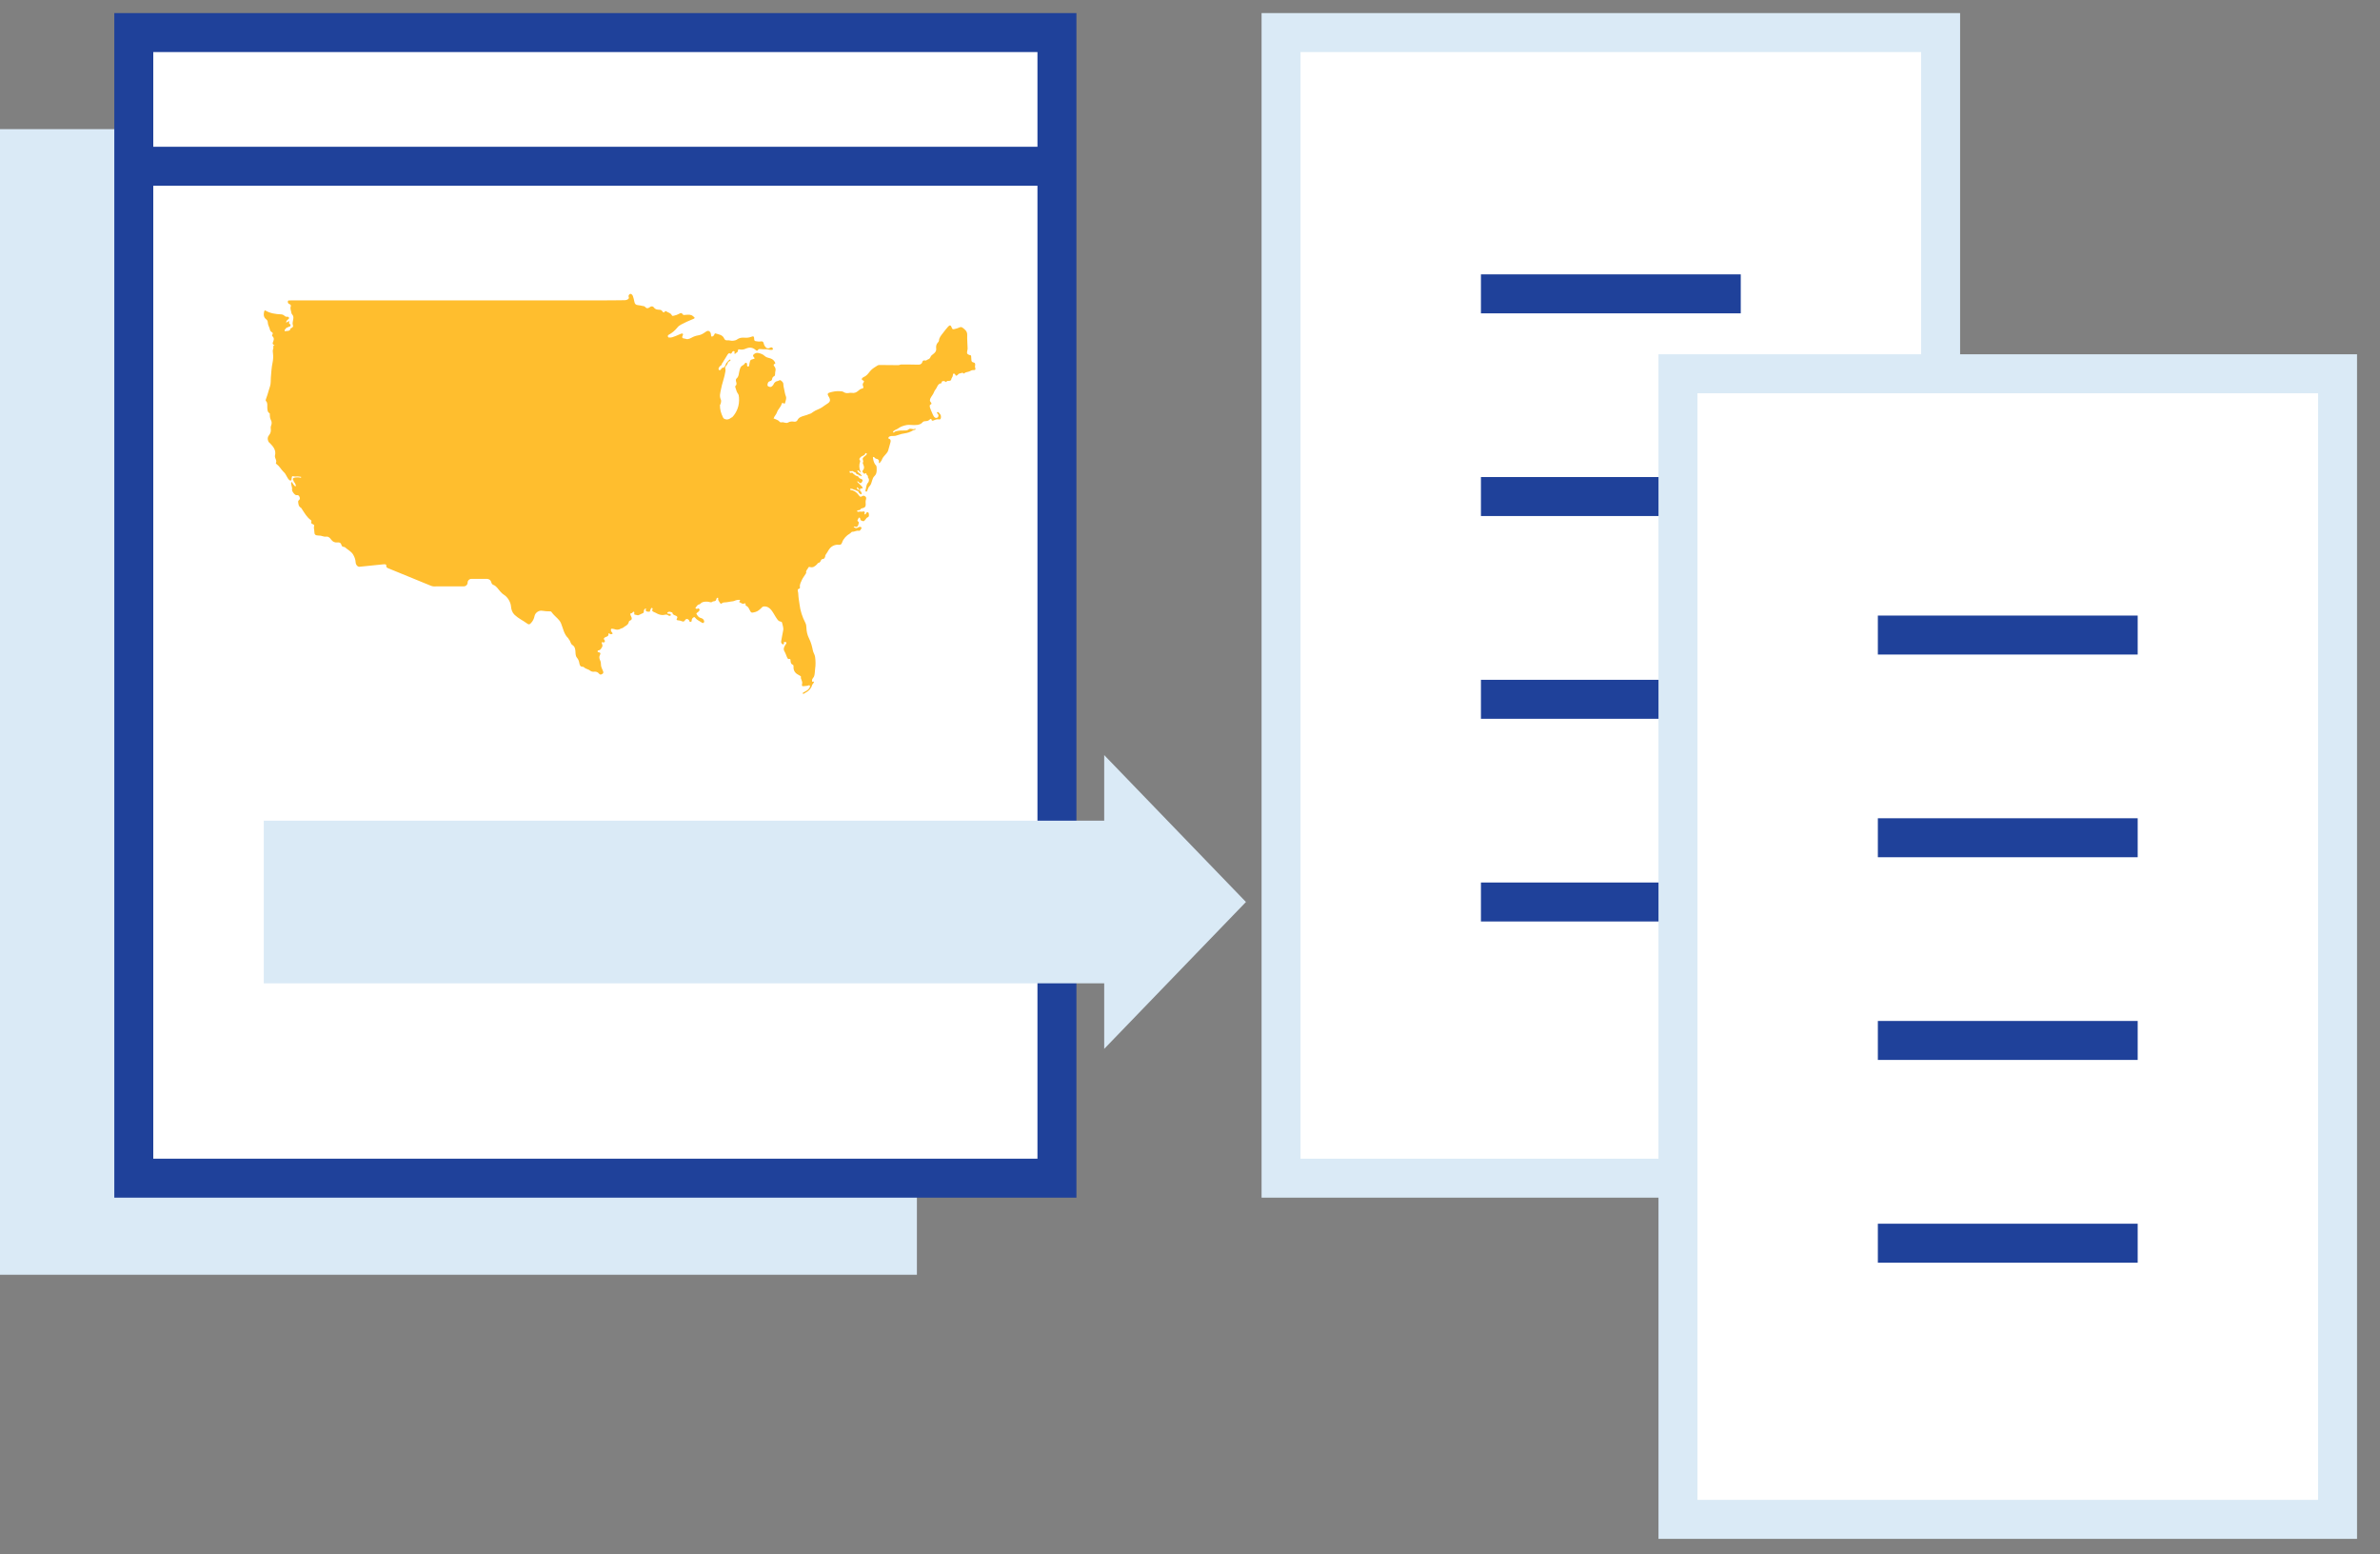
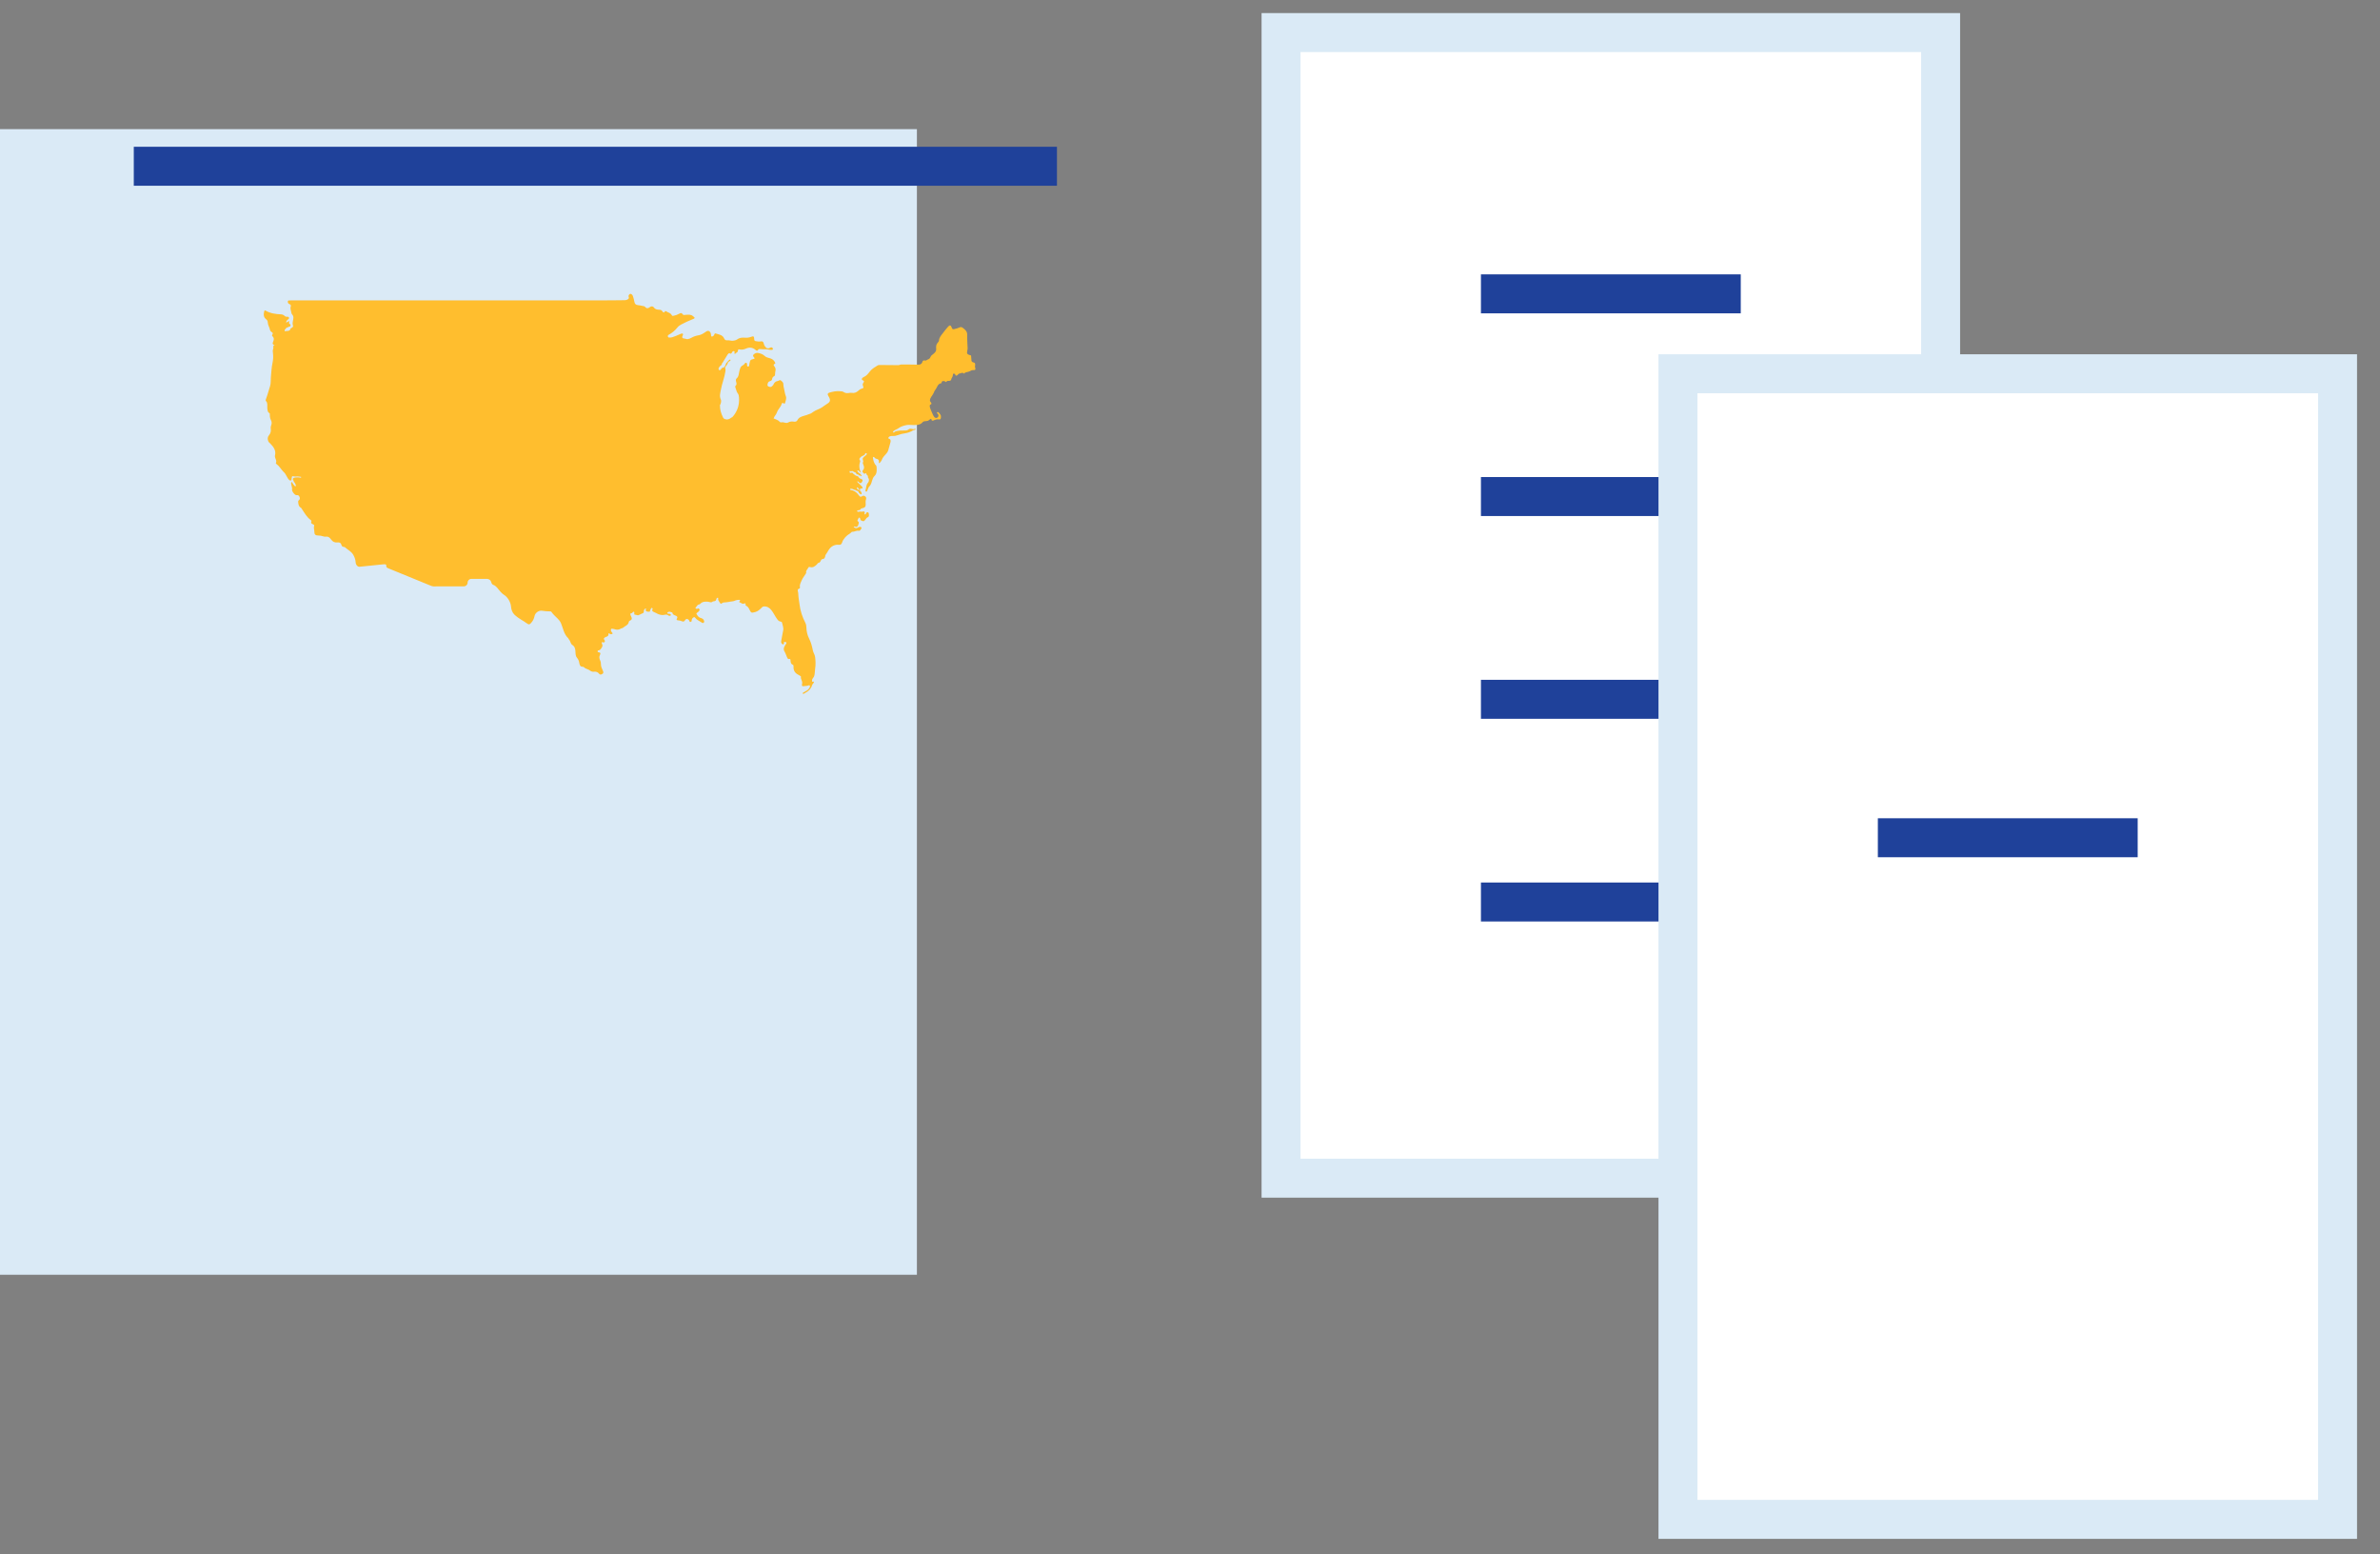
<svg xmlns="http://www.w3.org/2000/svg" width="268" height="175" viewBox="0 0 268 175" fill="none">
  <rect x="0" y="0" width="268" height="175" fill="#808080" stroke="none" />
  <g clip-path="url(#clip0_6759_31338)">
-     <path d="M103.248 14.54H-0.704V143.513H103.248V14.54Z" fill="#DAEAF6" />
-     <path d="M119.017 3.667H15.065V132.64H119.017V3.667Z" fill="white" stroke="#1F419A" stroke-width="4.388" stroke-miterlimit="10" />
+     <path d="M103.248 14.54H-0.704V143.513H103.248Z" fill="#DAEAF6" />
    <path d="M67.593 33.818C67.594 33.818 67.594 33.818 67.593 33.818H32.844C32.731 33.817 32.618 33.816 32.506 33.827C32.384 33.838 32.385 34.043 32.458 34.142C32.492 34.188 32.547 34.22 32.611 34.242C32.733 34.282 32.778 34.407 32.749 34.474C32.639 34.743 32.783 34.979 32.814 35.229C32.821 35.286 32.854 35.346 32.891 35.392C32.909 35.415 32.926 35.436 32.942 35.456C33.16 35.728 32.938 36.111 32.95 36.459C32.954 36.542 33 36.618 33.003 36.701C33.004 36.715 33.002 36.729 32.998 36.743C32.978 36.808 32.929 36.867 32.87 36.902C32.836 36.922 32.796 36.934 32.759 36.951C32.729 36.965 32.71 36.994 32.702 37.026C32.697 37.043 32.698 37.06 32.696 37.077C32.695 37.083 32.693 37.089 32.691 37.094C32.674 37.134 32.631 37.159 32.598 37.187C32.473 37.297 32.293 37.231 32.149 37.285C32.075 37.312 31.993 37.22 32.079 37.117C32.081 37.114 32.083 37.112 32.085 37.109C32.159 37.023 32.22 36.913 32.325 36.87C32.368 36.852 32.415 36.841 32.459 36.828C32.475 36.823 32.501 36.804 32.514 36.794C32.585 36.74 32.705 36.772 32.712 36.683C32.714 36.651 32.714 36.62 32.711 36.587C32.706 36.516 32.633 36.479 32.58 36.431C32.548 36.403 32.544 36.36 32.553 36.311C32.562 36.259 32.577 36.201 32.549 36.157C32.514 36.1 32.469 36.194 32.429 36.217C32.417 36.224 32.404 36.227 32.391 36.231C32.374 36.237 32.357 36.245 32.345 36.259C32.325 36.283 32.299 36.3 32.268 36.3C32.259 36.3 32.251 36.3 32.242 36.296C32.175 36.276 32.245 36.185 32.282 36.126C32.297 36.102 32.312 36.078 32.326 36.054C32.336 36.038 32.348 36.025 32.361 36.016C32.414 35.979 32.48 35.945 32.517 35.892C32.54 35.86 32.557 35.821 32.546 35.784C32.541 35.767 32.535 35.75 32.527 35.734C32.486 35.647 32.375 35.653 32.279 35.66C32.184 35.668 32.111 35.622 32.044 35.559C31.937 35.461 31.805 35.397 31.659 35.391C31.037 35.364 30.427 35.283 29.871 34.951C29.819 34.919 29.76 34.998 29.747 35.058C29.68 35.384 29.645 35.702 29.98 35.953C30.087 36.033 30.148 36.154 30.15 36.276C30.156 36.597 30.355 36.857 30.411 37.16C30.442 37.323 30.587 37.356 30.68 37.45C30.815 37.585 30.534 37.726 30.68 37.858C30.919 38.071 30.825 38.312 30.731 38.542C30.691 38.641 30.7 38.705 30.762 38.777C30.806 38.838 30.864 38.854 30.927 38.859C31.021 38.866 31.124 38.847 31.198 38.918C31.199 38.919 31.199 38.922 31.197 38.922C31.195 38.922 31.194 38.922 31.193 38.921C31.132 38.861 31.051 38.864 30.971 38.863C30.938 38.862 30.905 38.863 30.874 38.875C30.872 38.876 30.87 38.877 30.868 38.877C30.792 38.908 30.764 38.995 30.775 39.076C30.785 39.15 30.795 39.226 30.756 39.311C30.698 39.439 30.714 39.6 30.735 39.749C30.785 40.121 30.763 40.502 30.686 40.86C30.571 41.399 30.552 41.943 30.501 42.486C30.47 42.819 30.513 43.175 30.409 43.48C30.354 43.644 30.304 43.81 30.255 43.976C30.161 44.297 30.07 44.62 29.948 44.932C29.919 45.006 29.896 45.095 29.947 45.146C30.164 45.364 30.082 45.633 30.099 45.888C30.115 46.13 30.104 46.393 30.369 46.534C30.372 46.536 30.375 46.54 30.375 46.544C30.385 46.799 30.375 47.052 30.508 47.293C30.612 47.48 30.617 47.695 30.528 47.909C30.485 48.009 30.469 48.119 30.488 48.239C30.53 48.515 30.487 48.77 30.292 48.997C30.119 49.199 30.108 49.435 30.215 49.686C30.263 49.801 30.358 49.854 30.434 49.933C30.801 50.31 31.108 50.706 30.964 51.284C30.942 51.371 30.964 51.456 30.99 51.541C31.047 51.727 31.179 51.898 31.07 52.113C31.043 52.169 31.108 52.227 31.159 52.264C31.458 52.478 31.628 52.811 31.878 53.071C31.941 53.136 32.026 53.209 32.09 53.296C32.231 53.488 32.382 53.867 32.557 54.029C32.612 54.08 32.685 54.124 32.754 54.092C32.855 54.045 32.824 53.907 32.844 53.804C32.872 53.653 32.886 53.6 32.968 53.611C33.097 53.629 33.223 53.668 33.352 53.65C33.421 53.64 33.49 53.633 33.558 53.644C33.648 53.659 33.737 53.675 33.828 53.675C33.872 53.675 33.929 53.679 33.91 53.746C33.9 53.782 33.857 53.789 33.821 53.779C33.73 53.755 33.637 53.74 33.543 53.742C33.512 53.743 33.481 53.743 33.449 53.744C33.255 53.748 32.959 53.767 32.98 53.96C32.985 54.005 33.008 54.056 33.053 54.114C33.08 54.15 33.08 54.205 33.093 54.251C33.093 54.252 33.093 54.253 33.093 54.253C33.092 54.254 33.092 54.254 33.092 54.254C33.092 54.254 33.092 54.255 33.091 54.255C33.09 54.257 33.091 54.26 33.094 54.261C33.128 54.271 33.149 54.292 33.163 54.322C33.169 54.337 33.178 54.349 33.189 54.36C33.204 54.376 33.214 54.393 33.221 54.413C33.24 54.461 33.262 54.509 33.286 54.555C33.297 54.578 33.306 54.601 33.314 54.624C33.338 54.703 33.273 54.795 33.213 54.739C33.197 54.724 33.183 54.705 33.17 54.685C33.157 54.666 33.141 54.649 33.123 54.634C33.093 54.61 33.069 54.584 33.049 54.556C32.944 54.408 32.826 54.144 32.792 54.322C32.743 54.576 32.934 54.843 32.885 55.098C32.845 55.301 33.209 55.777 33.395 55.747C33.58 55.716 33.653 55.79 33.714 55.917C33.783 56.061 33.805 56.21 33.652 56.321C33.564 56.383 33.567 56.468 33.58 56.555C33.612 56.778 33.62 57.011 33.855 57.139C33.935 57.182 33.969 57.268 34.018 57.341C34.303 57.773 34.556 58.231 34.989 58.543C35.051 58.588 35.09 58.653 35.055 58.739C34.998 58.877 35.073 58.944 35.189 58.998C35.278 59.038 35.418 59.083 35.378 59.194C35.295 59.424 35.399 59.634 35.397 59.854C35.395 60.164 35.509 60.285 35.813 60.288C36.017 60.289 36.208 60.317 36.399 60.384C36.491 60.415 36.599 60.437 36.693 60.421C36.974 60.376 37.145 60.542 37.279 60.734C37.462 60.995 37.694 61.101 38.001 61.069C38.272 61.041 38.385 61.121 38.463 61.387C38.511 61.552 38.622 61.553 38.791 61.587C38.813 61.591 38.835 61.602 38.855 61.62C39.157 61.898 39.552 62.071 39.769 62.443C39.921 62.706 40.028 62.978 40.045 63.288C40.061 63.59 40.272 63.827 40.492 63.805C41.326 63.721 42.162 63.635 42.995 63.549C43.192 63.529 43.526 63.475 43.497 63.67C43.469 63.866 43.585 63.923 43.737 63.985C45.322 64.63 46.903 65.281 48.486 65.93C48.602 65.977 48.717 66.021 48.847 66.019C49.027 66.018 49.207 66.017 49.387 66.015C50.079 66.011 50.781 66.015 51.473 66.011L52.236 66.011C52.468 66.01 52.656 65.822 52.656 65.59C52.656 65.358 52.844 65.17 53.076 65.17H54.858C55.084 65.201 55.255 65.296 55.318 65.543C55.348 65.66 55.412 65.794 55.535 65.837C55.901 65.968 56.075 66.303 56.313 66.566C56.339 66.595 56.366 66.624 56.393 66.653C56.502 66.772 56.615 66.883 56.753 66.966C57.161 67.212 57.506 67.788 57.543 68.279C57.57 68.636 57.684 68.968 57.947 69.22C58.373 69.626 58.914 69.868 59.383 70.214C59.558 70.343 59.641 70.301 59.794 70.141C60.005 69.916 60.131 69.661 60.193 69.354C60.269 68.976 60.679 68.701 61.032 68.757C61.326 68.805 61.622 68.828 61.92 68.829C61.986 68.829 62.051 68.829 62.088 68.884C62.331 69.245 62.689 69.497 62.965 69.829C63.051 69.933 63.123 70.046 63.177 70.178C63.414 70.753 63.499 71.403 63.991 71.856C64.025 71.887 64.026 71.955 64.061 71.987C64.25 72.16 64.228 72.471 64.45 72.609C64.69 72.757 64.752 72.96 64.787 73.228C64.823 73.505 64.77 73.817 64.973 74.052C65.12 74.221 65.19 74.411 65.229 74.625C65.271 74.849 65.319 75.076 65.63 75.065C65.675 75.064 65.732 75.093 65.764 75.125C65.961 75.324 66.26 75.331 66.471 75.513C66.582 75.607 66.752 75.637 66.898 75.622C67.132 75.597 67.319 75.662 67.459 75.845C67.574 75.994 67.691 75.949 67.82 75.876C67.977 75.784 67.954 75.669 67.894 75.524C67.802 75.298 67.669 75.073 67.671 74.829C67.672 74.658 67.655 74.504 67.584 74.358C67.48 74.144 67.441 73.942 67.565 73.718C67.645 73.575 67.625 73.452 67.418 73.434C67.363 73.429 67.286 73.411 67.291 73.326C67.296 73.234 67.358 73.215 67.443 73.205C67.562 73.19 67.617 73.114 67.697 73.004C67.824 72.828 67.878 72.687 67.818 72.564C67.751 72.425 67.717 72.237 67.858 72.301C67.95 72.342 68.021 72.354 68.084 72.261C68.134 72.186 68.121 72.121 68.065 72.058C67.93 71.907 68.006 71.827 68.152 71.742C68.198 71.716 68.245 71.696 68.292 71.683C68.406 71.65 68.514 71.566 68.516 71.448C68.516 71.393 68.475 71.318 68.564 71.308C68.577 71.307 68.588 71.308 68.598 71.311C68.677 71.335 68.737 71.427 68.817 71.403C69.036 71.342 69.036 71.341 68.874 71.149C68.823 71.099 68.807 71.038 68.795 70.977C68.776 70.884 68.808 70.766 68.901 70.782C68.992 70.798 69.092 70.795 69.177 70.828C69.436 70.928 69.693 70.919 69.949 70.747C69.997 70.714 70.083 70.731 70.124 70.693C70.362 70.476 70.744 70.399 70.81 70.011C70.828 69.905 70.904 69.88 70.986 69.846C71.142 69.779 71.168 69.652 71.115 69.506C71.082 69.412 71.028 69.327 70.995 69.234C70.971 69.165 70.969 69.041 71.043 69.048C71.164 69.06 71.216 68.955 71.285 68.892C71.34 68.843 71.425 68.881 71.43 68.955C71.434 69.009 71.42 69.064 71.417 69.122C71.414 69.198 71.51 69.212 71.586 69.215C71.687 69.219 71.788 69.295 71.893 69.258C71.996 69.223 72.093 69.17 72.192 69.121C72.237 69.098 72.281 69.076 72.327 69.058C72.331 69.056 72.334 69.056 72.338 69.054C72.34 69.053 72.343 69.052 72.345 69.051C72.35 69.05 72.354 69.048 72.359 69.047C72.453 69.02 72.508 68.933 72.499 68.836C72.49 68.748 72.51 68.669 72.567 68.6C72.588 68.576 72.613 68.552 72.644 68.531C72.68 68.505 72.74 68.509 72.754 68.552C72.762 68.576 72.76 68.6 72.741 68.616C72.609 68.729 72.824 68.883 72.997 68.869C73.031 68.866 73.067 68.866 73.102 68.868C73.115 68.868 73.129 68.869 73.142 68.871C73.143 68.871 73.144 68.871 73.145 68.87C73.154 68.866 73.161 68.854 73.168 68.846C73.219 68.78 73.206 68.686 73.249 68.625C73.298 68.557 73.307 68.397 73.439 68.455C73.541 68.5 73.47 68.602 73.445 68.682C73.391 68.858 73.706 68.913 73.864 69.006C73.909 69.032 73.955 69.058 74.001 69.081C74.233 69.192 74.469 69.264 74.715 69.234C74.884 69.213 75.068 69.144 75.202 69.249C75.292 69.32 75.393 69.37 75.506 69.304C75.529 69.291 75.549 69.235 75.539 69.21C75.486 69.075 75.361 69.109 75.255 69.094C74.96 69.055 75.282 68.767 75.546 68.904C75.591 68.927 75.638 68.944 75.689 68.944C75.697 68.944 75.707 68.963 75.71 68.975C75.739 69.188 75.905 69.24 76.071 69.306C76.219 69.364 76.347 69.442 76.219 69.644C76.143 69.763 76.214 69.83 76.344 69.836C76.495 69.842 76.64 69.877 76.778 69.937C76.941 70.007 77.043 69.985 77.144 69.816C77.25 69.637 77.452 69.648 77.576 69.808C77.606 69.846 77.613 69.9 77.636 69.944C77.66 69.988 77.691 70.028 77.752 70.016C77.818 70.005 77.879 69.976 77.881 69.904C77.882 69.845 77.894 69.787 77.907 69.729C77.937 69.592 78.168 69.394 78.248 69.51C78.441 69.784 78.753 69.906 79.019 70.085C79.099 70.139 79.172 70.175 79.25 70.088C79.32 70.01 79.3 69.931 79.266 69.844C79.191 69.655 79.019 69.604 78.853 69.553C78.636 69.487 78.532 69.288 78.433 69.13C78.356 69.005 78.599 68.948 78.672 68.838C78.693 68.807 78.717 68.778 78.742 68.749C78.792 68.695 78.791 68.64 78.751 68.581C78.707 68.519 78.662 68.45 78.573 68.511C78.518 68.549 78.463 68.579 78.406 68.529C78.37 68.498 78.264 68.503 78.329 68.407C78.355 68.371 78.381 68.337 78.409 68.305L78.519 68.163C78.576 68.088 78.647 68.058 78.74 68.041C78.775 68.035 78.845 67.999 78.868 67.971C79.069 67.736 79.355 67.723 79.662 67.734C79.862 67.74 80.07 67.9 80.263 67.716C80.263 67.716 80.263 67.715 80.263 67.715C80.263 67.715 80.263 67.714 80.263 67.714C80.263 67.713 80.264 67.712 80.265 67.712C80.342 67.707 80.417 67.694 80.489 67.675C80.563 67.655 80.619 67.596 80.643 67.523C80.66 67.466 80.675 67.408 80.7 67.359C80.739 67.283 80.896 67.269 80.876 67.351C80.862 67.406 80.862 67.456 80.87 67.502C80.897 67.647 81.014 67.755 81.083 67.884C81.139 67.989 81.217 67.98 81.295 67.917C81.3 67.913 81.305 67.909 81.31 67.905C81.387 67.839 81.488 67.818 81.59 67.818C81.884 67.818 82.212 67.719 82.504 67.696C82.594 67.689 82.692 67.656 82.818 67.598C82.929 67.547 83.032 67.546 83.138 67.535C83.256 67.523 83.446 67.508 83.256 67.718C83.232 67.745 83.234 67.793 83.282 67.806C83.446 67.849 83.575 68.034 83.763 67.959C83.912 67.901 83.975 67.903 83.955 68.082C83.949 68.132 83.966 68.184 84.02 68.204C84.306 68.311 84.359 68.606 84.496 68.825C84.581 68.959 84.651 68.988 84.791 68.961C85.241 68.877 85.391 68.796 85.837 68.345C85.885 68.297 85.94 68.283 86.004 68.277C86.373 68.239 86.659 68.434 86.859 68.687C87.101 68.993 87.265 69.359 87.497 69.679C87.596 69.816 87.686 69.942 87.866 69.968C87.955 69.981 88.047 70.009 88.065 70.111C88.117 70.401 88.26 70.674 88.187 70.989C88.101 71.364 88.055 71.747 87.976 72.124C87.945 72.273 87.949 72.394 88.071 72.496C88.11 72.529 88.148 72.563 88.202 72.54C88.267 72.511 88.284 72.451 88.283 72.385C88.281 72.198 88.238 72.282 88.425 72.282C88.613 72.282 88.561 72.382 88.519 72.475C88.487 72.542 88.435 72.599 88.396 72.663C88.26 72.886 88.191 73.101 88.346 73.358C88.462 73.55 88.525 73.771 88.615 73.978C88.657 74.074 88.695 74.179 88.815 74.196C88.831 74.199 88.847 74.195 88.862 74.189C88.926 74.161 89.001 74.201 89.009 74.27C89.009 74.274 89.009 74.278 89.01 74.282C89.033 74.497 89.011 74.727 89.273 74.836C89.356 74.871 89.361 74.979 89.356 75.069C89.335 75.489 89.526 75.778 89.893 75.965C89.97 76.004 90.043 76.052 90.118 76.096C90.159 76.122 90.2 76.147 90.189 76.211C90.167 76.34 90.208 76.451 90.258 76.56C90.317 76.692 90.357 76.837 90.322 76.977C90.258 77.223 90.329 77.288 90.578 77.241C90.72 77.215 90.874 77.233 91.007 77.175C91.025 77.167 91.044 77.159 91.064 77.153C91.233 77.107 91.248 77.291 91.148 77.435C91.126 77.467 91.104 77.499 91.082 77.531C91.023 77.615 90.947 77.685 90.858 77.736C90.733 77.808 90.609 77.878 90.485 77.95C90.429 77.975 90.356 78.024 90.393 78.074C90.475 78.189 90.636 78.011 90.763 77.948C90.823 77.919 90.881 77.885 90.935 77.847C91.068 77.752 91.182 77.629 91.276 77.496C91.312 77.444 91.344 77.389 91.374 77.333C91.39 77.302 91.402 77.27 91.411 77.237C91.419 77.212 91.426 77.187 91.433 77.162C91.453 77.093 91.496 77.034 91.544 76.982C91.586 76.936 91.62 76.885 91.646 76.828C91.67 76.774 91.615 76.698 91.568 76.735C91.512 76.78 91.46 76.765 91.449 76.695C91.427 76.567 91.456 76.44 91.533 76.358C91.725 76.153 91.725 75.913 91.754 75.671C91.769 75.547 91.766 75.421 91.787 75.298C91.857 74.852 91.842 74.411 91.784 73.961C91.749 73.689 91.583 73.489 91.532 73.227C91.443 72.764 91.32 72.304 91.102 71.874C90.908 71.493 90.816 71.071 90.805 70.644C90.8 70.45 90.769 70.279 90.681 70.106C90.347 69.457 90.118 68.772 90.032 68.041C89.989 67.677 89.907 67.309 89.895 66.942C89.89 66.808 89.876 66.675 89.84 66.543C89.806 66.421 89.834 66.316 89.967 66.281C90.084 66.25 90.087 66.174 90.075 66.084C90.034 65.781 90.194 65.522 90.306 65.272C90.413 65.032 90.603 64.82 90.735 64.582C90.753 64.55 90.792 64.512 90.785 64.488C90.709 64.234 90.937 64.106 91.014 63.916C91.048 63.832 91.118 63.81 91.198 63.836C91.546 63.947 91.781 63.744 91.998 63.53C92.06 63.468 92.067 63.382 92.193 63.362C92.355 63.338 92.398 63.155 92.473 63.031C92.566 62.877 92.81 62.987 92.864 62.786C92.873 62.751 92.914 62.719 92.912 62.687C92.903 62.476 93.065 62.346 93.153 62.186C93.239 62.03 93.329 61.875 93.442 61.74C93.679 61.456 94.063 61.289 94.43 61.334C94.674 61.364 94.76 61.266 94.831 61.057C94.962 60.661 95.33 60.271 95.705 60.066C95.8 60.014 95.881 59.867 95.963 59.871C96.217 59.885 96.43 59.704 96.693 59.757C96.844 59.788 96.913 59.619 96.991 59.512C97.014 59.48 97.018 59.395 96.995 59.374C96.887 59.276 96.766 59.309 96.649 59.368C96.642 59.371 96.635 59.374 96.628 59.377C96.596 59.39 96.566 59.407 96.537 59.425C96.384 59.515 96.265 59.428 96.124 59.315C96.123 59.314 96.123 59.312 96.124 59.311C96.218 59.239 96.289 59.284 96.355 59.311C96.383 59.322 96.41 59.331 96.439 59.325C96.453 59.322 96.465 59.316 96.477 59.311C96.635 59.244 96.644 59.09 96.686 58.959C96.715 58.868 96.714 58.749 96.628 58.707C96.519 58.654 96.543 58.554 96.619 58.459C96.633 58.442 96.644 58.422 96.65 58.399C96.659 58.37 96.663 58.339 96.682 58.315C96.717 58.269 96.764 58.252 96.819 58.3C96.824 58.306 96.829 58.31 96.833 58.316C96.898 58.404 96.855 58.539 96.955 58.586C97.251 58.726 97.276 58.718 97.476 58.457C97.542 58.371 97.592 58.279 97.713 58.234C97.893 58.167 97.843 57.987 97.833 57.844C97.826 57.737 97.777 57.681 97.701 57.665C97.621 57.648 97.556 57.712 97.531 57.79C97.486 57.931 97.289 57.965 97.345 57.828C97.346 57.826 97.347 57.824 97.348 57.822C97.373 57.765 97.393 57.7 97.364 57.645C97.335 57.591 97.291 57.556 97.228 57.579C97.054 57.645 96.881 57.567 96.711 57.607C96.644 57.623 96.546 57.648 96.523 57.549C96.499 57.438 96.599 57.443 96.671 57.442C96.763 57.44 96.852 57.424 96.898 57.34C96.954 57.235 97.044 57.223 97.145 57.204C97.397 57.156 97.492 57.028 97.482 56.775C97.478 56.682 97.474 56.587 97.47 56.493C97.471 56.482 97.473 56.471 97.473 56.46C97.473 56.42 97.473 56.38 97.485 56.342C97.575 56.063 97.562 55.966 97.377 55.85C97.299 55.802 97.197 55.794 97.119 55.842C96.909 55.977 96.848 55.956 96.704 55.753C96.701 55.749 96.698 55.745 96.695 55.741C96.487 55.449 96.188 55.215 95.832 55.171C95.782 55.165 95.733 55.142 95.728 55.093C95.722 55.03 95.78 55.025 95.826 55.026C95.866 55.026 95.907 55.026 95.945 55.034C96.027 55.052 96.098 55.108 96.179 55.13C96.245 55.148 96.31 55.166 96.376 55.185C96.393 55.189 96.407 55.202 96.414 55.218C96.418 55.229 96.423 55.239 96.427 55.249C96.427 55.25 96.428 55.25 96.427 55.251C96.426 55.252 96.426 55.254 96.428 55.254C96.431 55.254 96.434 55.254 96.436 55.254C96.453 55.254 96.47 55.251 96.487 55.252C96.564 55.258 96.634 55.277 96.67 55.375C96.713 55.496 96.806 55.584 96.918 55.642C96.983 55.676 97.008 55.638 97.022 55.59C97.029 55.566 97.017 55.54 97.013 55.515C97.011 55.5 97.011 55.485 97.006 55.471C97.003 55.464 97 55.457 96.998 55.449C96.99 55.428 96.982 55.407 96.975 55.386C96.96 55.347 96.935 55.312 96.903 55.285C96.878 55.266 96.847 55.255 96.824 55.234C96.815 55.225 96.808 55.214 96.804 55.2C96.8 55.185 96.789 55.171 96.774 55.166C96.746 55.158 96.718 55.15 96.69 55.141C96.664 55.134 96.639 55.126 96.613 55.119C96.587 55.111 96.566 55.092 96.553 55.069C96.542 55.05 96.53 55.032 96.517 55.014C96.425 54.892 96.535 54.806 96.626 54.929C96.682 55.004 96.727 55.083 96.783 55.152C96.794 55.164 96.811 55.168 96.827 55.166C96.849 55.163 96.872 55.15 96.872 55.127C96.873 55.095 96.868 55.062 96.867 55.03C96.865 54.944 96.953 54.996 97.038 55.002C97.053 55.003 97.068 54.998 97.084 54.986C97.112 54.964 97.125 54.938 97.127 54.913C97.132 54.805 97.005 54.739 96.942 54.652C96.838 54.536 96.716 54.435 96.601 54.329C96.456 54.195 96.569 54.115 96.695 54.267C96.739 54.321 96.785 54.359 96.836 54.384C96.936 54.432 97.017 54.337 97.075 54.241C97.177 54.076 97.142 53.968 96.954 53.916C96.875 53.895 96.803 53.866 96.754 53.803C96.731 53.773 96.699 53.749 96.676 53.719C96.667 53.706 96.661 53.69 96.659 53.672C96.659 53.669 96.657 53.667 96.656 53.664C96.655 53.664 96.654 53.663 96.653 53.663C96.632 53.649 96.611 53.635 96.589 53.621C96.571 53.61 96.548 53.61 96.528 53.603C96.511 53.597 96.496 53.587 96.479 53.583C96.35 53.557 96.257 53.471 96.16 53.39C96.141 53.373 96.117 53.362 96.096 53.346C96.076 53.332 96.062 53.313 96.051 53.291C96.036 53.263 96.012 53.239 95.984 53.222C95.977 53.218 95.969 53.214 95.961 53.212C95.876 53.198 95.738 53.296 95.693 53.199C95.658 53.124 95.663 53.035 95.676 52.953C95.675 52.969 95.673 52.985 95.673 53.001C95.673 53.03 95.699 53.052 95.728 53.052H95.853C95.901 53.052 95.951 53.027 95.998 53.035C96.016 53.038 96.031 53.044 96.043 53.052C96.144 53.116 96.197 53.166 96.314 53.191C96.345 53.198 96.374 53.223 96.396 53.285C96.438 53.404 96.568 53.411 96.674 53.446C96.695 53.453 96.709 53.471 96.713 53.492C96.715 53.502 96.716 53.512 96.718 53.522C96.719 53.523 96.719 53.525 96.721 53.526C96.722 53.527 96.724 53.527 96.725 53.527C96.79 53.524 96.853 53.523 96.896 53.554C96.951 53.594 97.03 53.642 97.031 53.574C97.031 53.509 96.943 53.464 96.921 53.403C96.918 53.393 96.915 53.381 96.914 53.369C96.914 53.363 96.913 53.358 96.913 53.352C96.912 53.347 96.908 53.344 96.904 53.347C96.889 53.354 96.87 53.357 96.857 53.347C96.804 53.306 96.749 53.267 96.699 53.222C96.641 53.172 96.59 53.118 96.552 53.052C96.49 52.938 96.639 52.915 96.718 53.018C96.727 53.029 96.736 53.041 96.746 53.052C96.797 53.112 96.857 53.163 96.928 53.205C96.931 53.208 96.934 53.21 96.937 53.212C96.941 53.214 96.945 53.212 96.942 53.208C96.942 53.208 96.942 53.207 96.942 53.207C96.919 53.156 96.897 53.104 96.877 53.052C96.746 52.7 96.716 52.341 96.857 51.969C96.869 51.937 96.873 51.881 96.855 51.861C96.716 51.714 96.772 51.617 96.857 51.528C96.892 51.492 96.931 51.457 96.964 51.42C97.114 51.288 97.374 51.299 97.436 51.047C97.447 51.004 97.519 50.995 97.565 51.027C97.634 51.075 97.613 51.136 97.571 51.187C97.464 51.319 97.296 51.387 97.198 51.528C97.189 51.54 97.18 51.552 97.172 51.566C97.07 51.724 97.282 51.872 97.168 52.062C97.109 52.159 97.26 52.352 97.284 52.521C97.307 52.677 97.291 52.778 97.207 52.888C97.167 52.941 97.122 52.996 97.113 53.052C97.107 53.093 97.119 53.136 97.163 53.181C97.24 53.261 97.303 53.415 97.459 53.283C97.515 53.236 97.549 53.278 97.561 53.329C97.567 53.355 97.572 53.381 97.577 53.408C97.589 53.479 97.755 53.548 97.735 53.617C97.708 53.702 97.731 53.757 97.771 53.804C97.856 53.907 97.867 54.041 97.831 54.17C97.815 54.228 97.796 54.286 97.75 54.334C97.517 54.573 97.556 54.911 97.457 55.2C97.436 55.258 97.46 55.328 97.536 55.344C97.618 55.36 97.636 55.285 97.661 55.233C97.734 55.077 97.767 54.88 97.882 54.769C97.919 54.734 97.951 54.697 97.979 54.658C98.212 54.344 98.18 53.861 98.468 53.596C98.627 53.45 98.697 53.261 98.712 53.052C98.713 53.034 98.715 53.016 98.716 52.998C98.737 52.81 98.714 52.463 98.656 52.408C98.406 52.168 98.349 51.852 98.295 51.535C98.29 51.508 98.299 51.481 98.319 51.462C98.349 51.433 98.397 51.432 98.426 51.463C98.501 51.541 98.573 51.631 98.657 51.645C98.953 51.693 99.013 51.853 98.959 52.11C98.949 52.156 99.049 52.128 99.079 52.091C99.162 51.986 99.258 51.884 99.299 51.763C99.399 51.467 99.635 51.281 99.815 51.052C99.894 50.952 99.971 50.858 100.007 50.74C100.1 50.429 100.187 50.116 100.27 49.802C100.318 49.618 100.313 49.449 100.084 49.385C99.97 49.352 100.063 49.182 100.171 49.136C100.285 49.089 100.408 49.074 100.535 49.081C100.752 49.092 100.958 49.047 101.154 48.969C101.389 48.876 101.63 48.823 101.876 48.788C102.207 48.741 102.517 48.635 102.8 48.458C102.85 48.426 102.908 48.412 102.966 48.405C102.999 48.401 103.03 48.393 103.059 48.379C103.142 48.337 103.095 48.238 103.012 48.279C102.983 48.292 102.952 48.303 102.922 48.313C102.891 48.324 102.863 48.324 102.831 48.319C102.715 48.302 102.481 48.227 102.383 48.291C102.353 48.31 102.324 48.331 102.296 48.353C102.169 48.455 102.029 48.468 101.878 48.462C101.545 48.45 101.215 48.474 100.891 48.546C100.819 48.562 100.762 48.606 100.705 48.652C100.667 48.682 100.619 48.719 100.577 48.671C100.537 48.626 100.574 48.577 100.605 48.54C100.628 48.513 100.663 48.497 100.693 48.477C100.801 48.389 100.949 48.355 101.066 48.279C101.077 48.271 101.089 48.263 101.1 48.255C101.406 48.031 101.748 47.912 102.123 47.847C102.268 47.822 102.414 47.828 102.559 47.838C103.023 47.868 103.589 47.903 103.884 47.542C103.966 47.443 104.066 47.423 104.177 47.416C104.217 47.413 104.256 47.413 104.295 47.41C104.412 47.401 104.534 47.363 104.623 47.287C104.669 47.248 104.712 47.203 104.764 47.174C104.827 47.14 104.9 47.178 104.898 47.249C104.896 47.351 105.001 47.387 105.094 47.347C105.224 47.29 105.357 47.235 105.497 47.209C105.643 47.181 105.839 47.284 105.913 47.155C105.919 47.145 105.924 47.135 105.928 47.124C105.949 47.077 105.953 47.024 105.955 46.972C105.989 46.747 105.849 46.601 105.715 46.454C105.665 46.399 105.594 46.348 105.526 46.421C105.471 46.481 105.526 46.532 105.574 46.573C105.762 46.727 105.672 47.042 105.429 47.051C105.279 47.057 105.177 46.953 105.069 46.725C105.048 46.682 105.029 46.639 105.009 46.596C104.967 46.503 104.926 46.41 104.888 46.316C104.808 46.116 104.577 45.653 104.765 45.549C104.78 45.541 104.796 45.534 104.813 45.528C104.905 45.492 104.9 45.416 104.853 45.342C104.832 45.309 104.809 45.277 104.786 45.245C104.767 45.219 104.748 45.193 104.729 45.167C104.725 45.161 104.722 45.155 104.721 45.148C104.718 45.123 104.717 45.1 104.717 45.076C104.717 44.786 104.979 44.559 105.105 44.297C105.176 44.148 105.232 43.987 105.337 43.859C105.543 43.61 105.576 43.196 105.988 43.144C106.009 43.141 106.023 43.125 106.023 43.104C106.023 43.055 106.03 43.016 106.044 42.989C106.103 42.871 106.333 42.873 106.437 42.954C106.473 42.982 106.519 43.047 106.554 42.991C106.645 42.849 106.771 42.879 106.904 42.875C106.984 42.873 107.101 42.821 107.109 42.735C107.124 42.55 107.302 42.431 107.294 42.253C107.292 42.203 107.299 42.162 107.313 42.127C107.369 41.986 107.547 42.077 107.593 42.223C107.638 42.369 107.793 42.27 107.889 42.15C107.943 42.082 108.029 42.038 108.167 42.021C108.292 42.005 108.389 41.902 108.501 42.04C108.521 42.065 108.564 42.054 108.586 42.031C108.753 41.86 109.009 41.899 109.2 41.794C109.332 41.722 109.441 41.655 109.609 41.665C109.846 41.68 109.884 41.588 109.796 41.347C109.785 41.315 109.78 41.276 109.787 41.244C109.845 40.992 109.817 40.839 109.629 40.805C109.402 40.765 109.382 40.644 109.383 40.466C109.383 40.355 109.352 40.244 109.359 40.136C109.362 40.08 109.343 40.014 109.29 39.996C109.266 39.988 109.239 39.989 109.216 39.982C108.904 39.885 108.854 39.801 108.916 39.496C108.933 39.41 108.962 39.324 108.96 39.239C108.945 38.726 108.897 38.213 108.912 37.702C108.923 37.296 108.668 37.101 108.4 36.9C108.299 36.825 108.197 36.788 108.056 36.858C107.88 36.945 107.682 36.994 107.489 37.043C107.279 37.097 107.226 37.061 107.16 36.857C107.076 36.6 106.94 36.569 106.758 36.779C106.554 37.014 106.355 37.255 106.17 37.506C105.978 37.762 105.746 38.001 105.732 38.354C105.729 38.42 105.673 38.496 105.622 38.547C105.427 38.741 105.389 38.986 105.418 39.237C105.454 39.544 105.27 39.722 105.066 39.875C104.943 39.967 104.836 40.044 104.777 40.197C104.713 40.365 104.603 40.431 104.422 40.495C104.358 40.519 104.321 40.588 104.251 40.59C104.214 40.591 104.176 40.59 104.14 40.582C104.004 40.551 103.901 40.608 103.872 40.723C103.819 40.924 103.698 41.008 103.558 41.039C103.477 41.055 103.387 41.055 103.291 41.052C102.716 41.035 102.142 41.038 101.567 41.034C101.481 41.034 101.392 41.03 101.315 41.073C101.292 41.086 101.264 41.087 101.239 41.095C101.221 41.1 101.203 41.109 101.183 41.109C100.469 41.103 99.754 41.097 99.04 41.091C98.965 41.091 98.891 41.099 98.825 41.141C98.584 41.297 98.334 41.432 98.121 41.634C97.888 41.854 97.743 42.149 97.469 42.333C97.364 42.403 97.247 42.442 97.147 42.513C97.008 42.612 97.006 42.776 97.16 42.821C97.366 42.883 97.271 43.02 97.23 43.073C97.118 43.215 97.128 43.342 97.195 43.487C97.252 43.613 97.232 43.717 97.082 43.742C96.885 43.775 96.751 43.899 96.608 44.024C96.424 44.184 96.205 44.266 95.953 44.233C95.867 44.222 95.776 44.211 95.693 44.227C95.442 44.276 95.208 44.289 94.98 44.127C94.871 44.05 94.718 44.057 94.58 44.043C94.187 44.005 93.811 44.085 93.437 44.187C93.197 44.252 93.147 44.377 93.281 44.59C93.543 45.008 93.536 45.221 93.142 45.46C92.945 45.58 92.761 45.721 92.571 45.853C92.259 46.069 91.866 46.152 91.561 46.378C91.476 46.441 91.393 46.504 91.301 46.552C91.257 46.574 91.245 46.579 91.197 46.589C91.088 46.61 90.956 46.688 90.85 46.719C90.749 46.748 90.649 46.778 90.548 46.808C90.249 46.898 89.95 46.983 89.794 47.305C89.731 47.436 89.571 47.491 89.439 47.472C89.195 47.436 88.961 47.439 88.751 47.562C88.499 47.711 88.269 47.49 88.033 47.544C87.932 47.566 87.849 47.55 87.797 47.485C87.618 47.267 87.351 47.221 87.118 47.11C87.108 47.106 87.099 47.103 87.089 47.1C87.105 47.103 87.122 47.095 87.127 47.079C87.162 46.962 87.23 46.862 87.299 46.764C87.374 46.657 87.45 46.55 87.489 46.424C87.6 46.071 87.926 45.838 88.019 45.472C88.052 45.346 88.145 45.336 88.251 45.414C88.309 45.457 88.382 45.452 88.399 45.374C88.453 45.122 88.594 44.876 88.492 44.611C88.399 44.375 88.364 44.128 88.313 43.885C88.27 43.677 88.212 43.472 88.212 43.257C88.212 43.059 88.075 42.949 87.933 42.837C87.795 42.729 87.709 42.871 87.599 42.887C87.332 42.927 87.181 43.074 87.085 43.314C87.059 43.379 86.987 43.425 86.936 43.48C86.806 43.622 86.65 43.558 86.521 43.502C86.375 43.439 86.424 43.288 86.451 43.169C86.48 43.04 86.564 42.951 86.698 42.914C86.812 42.883 86.921 42.819 86.939 42.701C86.962 42.539 87.021 42.423 87.174 42.352C87.262 42.312 87.272 42.216 87.278 42.125C87.285 42.014 87.283 41.898 87.311 41.791C87.364 41.594 87.333 41.416 87.209 41.262C87.103 41.13 87.06 41.032 87.259 40.95C87.33 40.92 87.298 40.848 87.267 40.789C87.163 40.597 87.027 40.455 86.812 40.37C86.582 40.278 86.306 40.27 86.127 40.092C85.901 39.869 85.631 39.785 85.348 39.731C85.187 39.701 85.031 39.767 84.903 39.871C84.767 39.98 84.759 40.074 84.887 40.209C85.023 40.352 85.006 40.375 84.804 40.428C84.47 40.516 84.493 40.523 84.41 40.858C84.386 40.952 84.38 41.059 84.355 41.162C84.303 41.366 84.087 41.265 84.123 41.058C84.155 40.875 83.993 40.757 83.879 40.904C83.871 40.914 83.862 40.925 83.855 40.936C83.802 41.007 83.752 41.076 83.668 41.114C83.354 41.254 83.313 41.552 83.244 41.839C83.183 42.1 83.194 42.39 82.958 42.59C82.836 42.692 82.853 42.828 82.889 42.97C82.928 43.122 82.995 43.283 82.838 43.421C82.761 43.488 82.79 43.581 82.822 43.666C82.907 43.885 82.941 44.121 83.094 44.317C83.185 44.433 83.201 44.591 83.214 44.743C83.25 45.187 83.198 45.629 83.041 46.032C82.909 46.371 82.718 46.699 82.454 46.969C82.454 46.969 82.454 46.97 82.453 46.971C82.452 46.973 82.451 46.974 82.448 46.974C82.349 46.996 82.282 47.073 82.198 47.122C81.965 47.263 81.746 47.263 81.51 47.122C81.449 47.085 81.43 47.015 81.398 46.952C81.183 46.522 81.062 46.076 81.071 45.608C81.071 45.604 81.072 45.6 81.074 45.597C81.126 45.527 81.16 45.44 81.18 45.338C81.213 45.212 81.216 45.081 81.164 44.968C80.984 44.584 81.116 44.223 81.185 43.837C81.309 43.151 81.581 42.507 81.683 41.819C81.69 41.736 81.701 41.653 81.693 41.579C81.689 41.546 81.682 41.514 81.669 41.484C81.644 41.429 81.648 41.341 81.689 41.296C81.705 41.279 81.719 41.261 81.732 41.242C81.741 41.224 81.751 41.207 81.763 41.191C81.801 41.136 81.853 41.091 81.884 41.033C81.898 41.006 81.911 40.978 81.92 40.948C81.93 40.916 81.943 40.886 81.958 40.856C81.97 40.837 81.981 40.819 81.993 40.8C82.001 40.788 82.008 40.776 82.016 40.764C82.018 40.759 82.021 40.755 82.024 40.751C82.032 40.74 82.054 40.716 82.092 40.694C82.137 40.669 82.185 40.648 82.221 40.61C82.225 40.606 82.228 40.602 82.232 40.598C82.326 40.493 82.184 40.42 82.105 40.537C82.085 40.567 82.055 40.582 82.025 40.603C81.992 40.625 81.968 40.654 81.953 40.691C81.941 40.722 81.925 40.752 81.901 40.775C81.876 40.798 81.841 40.808 81.812 40.829C81.807 40.833 81.802 40.838 81.797 40.844C81.781 40.869 81.775 40.9 81.761 40.926C81.685 41.072 81.659 41.253 81.521 41.353C81.449 41.403 81.346 41.391 81.28 41.448C81.241 41.481 81.215 41.531 81.186 41.579C81.058 41.791 80.824 41.622 80.944 41.405C80.993 41.315 81.057 41.234 81.138 41.161C81.173 41.131 81.227 41.122 81.254 41.084C81.261 41.074 81.265 41.062 81.268 41.047C81.268 41.045 81.268 41.043 81.269 41.042C81.27 41.041 81.27 41.039 81.27 41.038C81.283 40.981 81.297 40.925 81.312 40.87C81.315 40.86 81.329 40.861 81.33 40.872C81.331 40.882 81.345 40.885 81.35 40.876C81.526 40.537 81.762 40.232 81.943 39.897C81.979 39.83 82.115 39.738 82.129 39.749C82.327 39.914 82.382 39.753 82.458 39.621C82.491 39.563 82.535 39.538 82.584 39.529C82.683 39.51 82.76 39.605 82.713 39.694C82.65 39.813 82.754 39.891 82.84 39.789C82.849 39.778 82.857 39.768 82.865 39.758C82.9 39.716 82.952 39.694 82.998 39.664C83.013 39.654 83.026 39.642 83.038 39.629C83.122 39.535 83.073 39.302 83.197 39.324C83.203 39.325 83.21 39.326 83.217 39.328C83.482 39.398 83.751 39.356 83.978 39.253C84.402 39.061 84.759 39.107 85.099 39.411C85.191 39.495 85.287 39.539 85.365 39.385C85.422 39.274 85.528 39.291 85.627 39.299C85.816 39.315 86.007 39.331 86.197 39.323C86.311 39.319 86.426 39.317 86.535 39.351C86.554 39.357 86.573 39.363 86.593 39.368C86.688 39.392 86.788 39.392 86.886 39.392C86.948 39.392 87.013 39.385 87.03 39.309C87.048 39.224 87.001 39.161 86.936 39.126C86.919 39.117 86.904 39.111 86.89 39.108C86.762 39.08 86.647 39.216 86.516 39.22C86.42 39.224 86.325 39.193 86.257 39.125C86.211 39.08 86.169 39.032 86.133 38.98C86.068 38.89 86.022 38.786 85.997 38.662C85.967 38.502 85.876 38.383 85.647 38.438C85.477 38.48 85.282 38.426 85.098 38.407C84.96 38.392 84.928 38.3 84.925 38.169C84.917 37.865 84.861 37.814 84.581 37.922C84.327 38.019 84.08 38.038 83.816 38.015C83.524 37.989 83.241 38.036 83 38.215C82.866 38.314 82.73 38.331 82.57 38.358C82.334 38.399 82.13 38.286 81.91 38.313C81.74 38.334 81.614 38.268 81.549 38.115C81.362 37.677 80.933 37.657 80.564 37.537C80.445 37.498 80.448 37.725 80.349 37.801C80.323 37.821 80.293 37.839 80.265 37.859C80.143 37.944 80.08 37.879 80.068 37.761C80.063 37.715 80.06 37.669 80.055 37.622C80.038 37.433 79.911 37.249 79.721 37.249C79.637 37.249 79.561 37.292 79.492 37.34C79.234 37.52 78.975 37.698 78.655 37.749C78.372 37.795 78.108 37.881 77.856 38.028C77.726 38.104 77.583 38.16 77.431 38.181C77.291 38.201 77.158 38.107 77.016 38.107C76.882 38.107 76.777 37.998 76.832 37.876C76.858 37.818 76.881 37.761 76.902 37.704C76.942 37.594 76.878 37.531 76.77 37.548C76.686 37.561 76.606 37.604 76.527 37.64C76.266 37.757 76.004 37.87 75.731 37.957C75.593 38 75.461 38.02 75.334 38.002C75.18 37.98 75.146 37.77 75.284 37.699C75.677 37.494 76.006 37.208 76.285 36.863C76.405 36.715 76.556 36.609 76.726 36.522C77.127 36.317 77.531 36.118 77.951 35.957C78.003 35.937 78.054 35.916 78.103 35.893C78.312 35.794 78.217 35.755 78.045 35.601C77.801 35.383 77.516 35.426 77.228 35.446C77.099 35.453 76.945 35.515 76.854 35.358C76.753 35.187 76.627 35.245 76.501 35.313C76.302 35.422 76.094 35.503 75.872 35.545C75.788 35.561 75.697 35.6 75.644 35.487C75.522 35.216 75.22 35.201 75.018 35.045C74.975 35.013 74.904 35.013 74.881 35.053C74.761 35.261 74.648 35.156 74.574 35.034C74.488 34.892 74.372 34.878 74.23 34.87C74.006 34.857 73.792 34.845 73.637 34.62C73.526 34.46 73.34 34.448 73.173 34.58C72.992 34.723 72.816 34.758 72.651 34.557C72.57 34.458 72.452 34.462 72.345 34.441C72.174 34.404 72.003 34.363 71.829 34.35C71.59 34.332 71.477 34.213 71.436 33.98C71.397 33.76 71.337 33.541 71.266 33.327C71.209 33.156 71.034 33.038 70.931 33.097C70.805 33.172 70.737 33.316 70.798 33.445C70.895 33.643 70.596 33.794 70.375 33.796C69.993 33.8 69.61 33.805 69.227 33.809L67.594 33.819C67.593 33.819 67.593 33.818 67.593 33.818Z" fill="#FFBE2E" />
    <path d="M218.524 3.667H144.254V132.64H218.524V3.667Z" fill="white" stroke="#DAEAF6" stroke-width="4.388" stroke-miterlimit="10" />
    <path d="M166.761 33.082C178.187 33.082 184.593 33.082 196.019 33.082" stroke="#1F419A" stroke-width="4.388" />
    <path d="M166.761 55.903C178.187 55.903 184.593 55.903 196.019 55.903" stroke="#1F419A" stroke-width="4.388" />
    <path d="M166.761 78.725C178.187 78.725 184.593 78.725 196.019 78.725" stroke="#1F419A" stroke-width="4.388" />
    <path d="M166.761 101.547C178.187 101.547 184.593 101.547 196.019 101.547" stroke="#1F419A" stroke-width="4.388" />
    <path d="M263.22 42.079H188.949V171.052H263.22V42.079Z" fill="white" stroke="#DAEAF6" stroke-width="4.388" stroke-miterlimit="10" />
-     <path d="M211.456 71.494C222.882 71.494 229.288 71.494 240.714 71.494" stroke="#1F419A" stroke-width="4.388" />
    <path d="M211.456 94.315C222.882 94.315 229.288 94.315 240.714 94.315" stroke="#1F419A" stroke-width="4.388" />
-     <path d="M211.456 117.137C222.882 117.137 229.288 117.137 240.714 117.137" stroke="#1F419A" stroke-width="4.388" />
-     <path d="M211.456 139.959C222.882 139.959 229.288 139.959 240.714 139.959" stroke="#1F419A" stroke-width="4.388" />
    <path d="M15.065 18.717C55.661 18.717 78.422 18.717 119.018 18.717" stroke="#1F419A" stroke-width="4.388" />
-     <path fill-rule="evenodd" clip-rule="evenodd" d="M124.338 118.083L140.301 101.546L124.338 85.009V92.391H29.703V110.705H124.338V118.083Z" fill="#DAEAF6" />
  </g>
  <defs>
    <clipPath id="clip0_6759_31338">
      <rect width="268" height="175" fill="white" />
    </clipPath>
  </defs>
</svg>